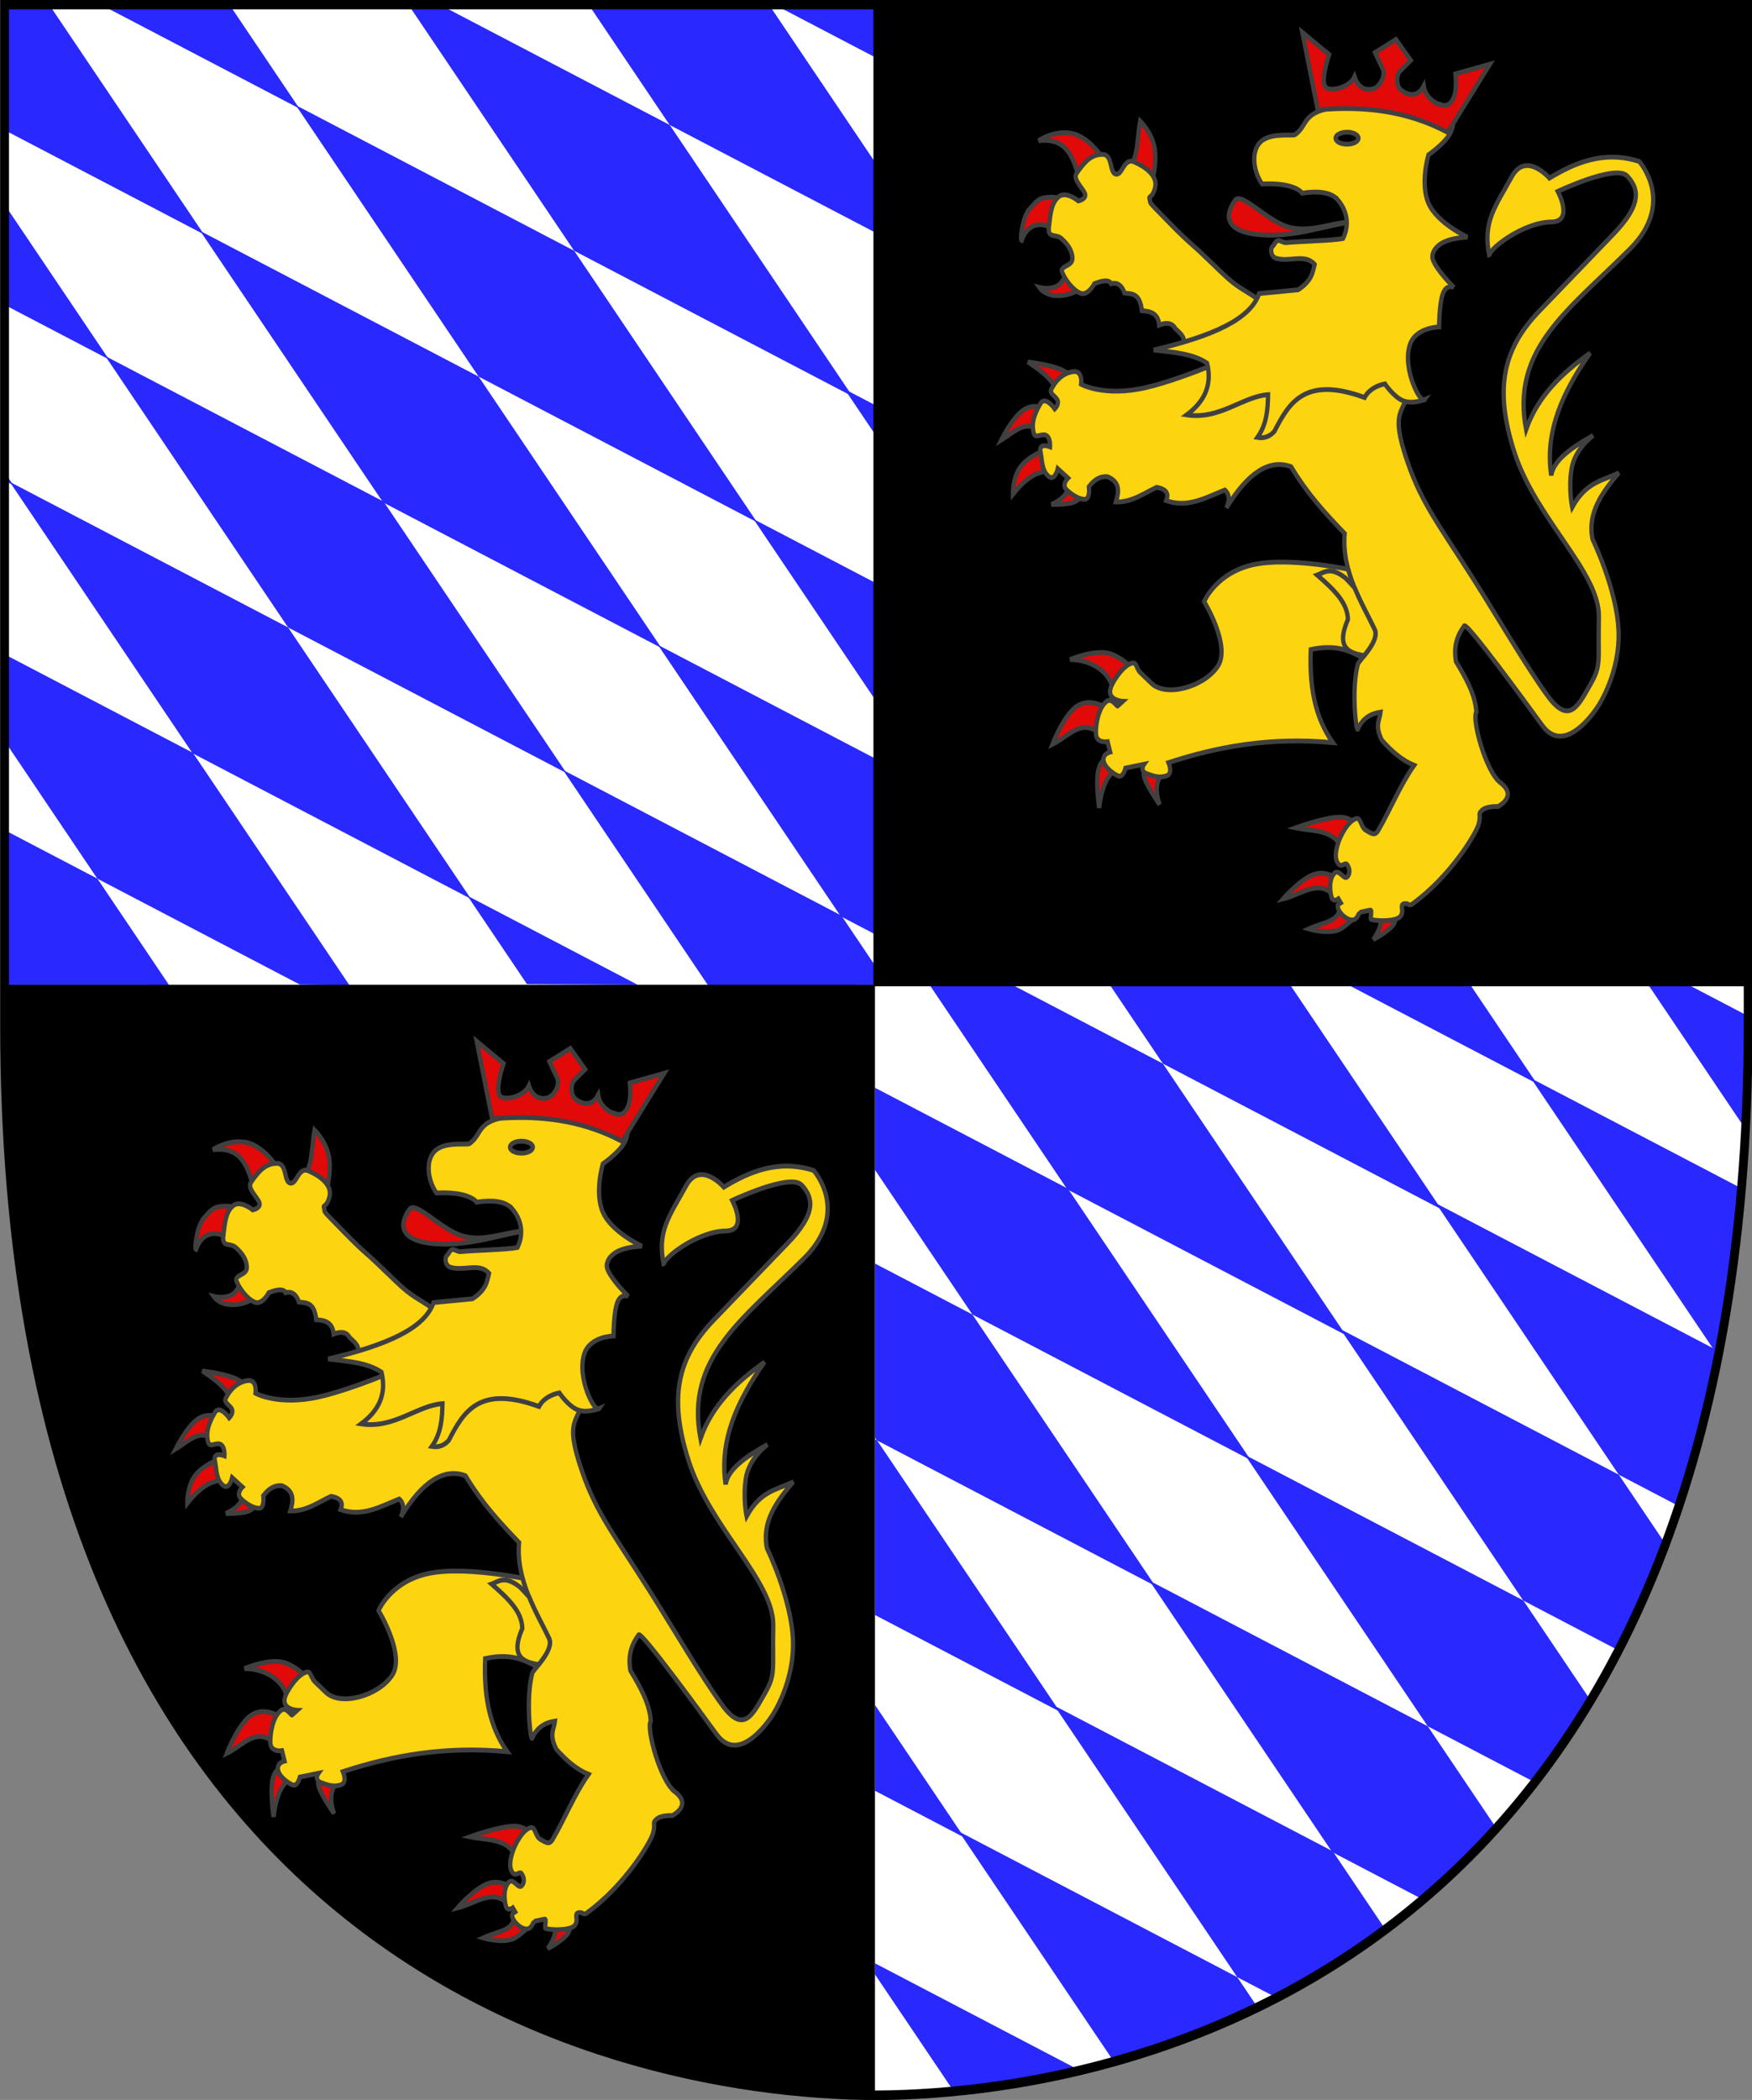
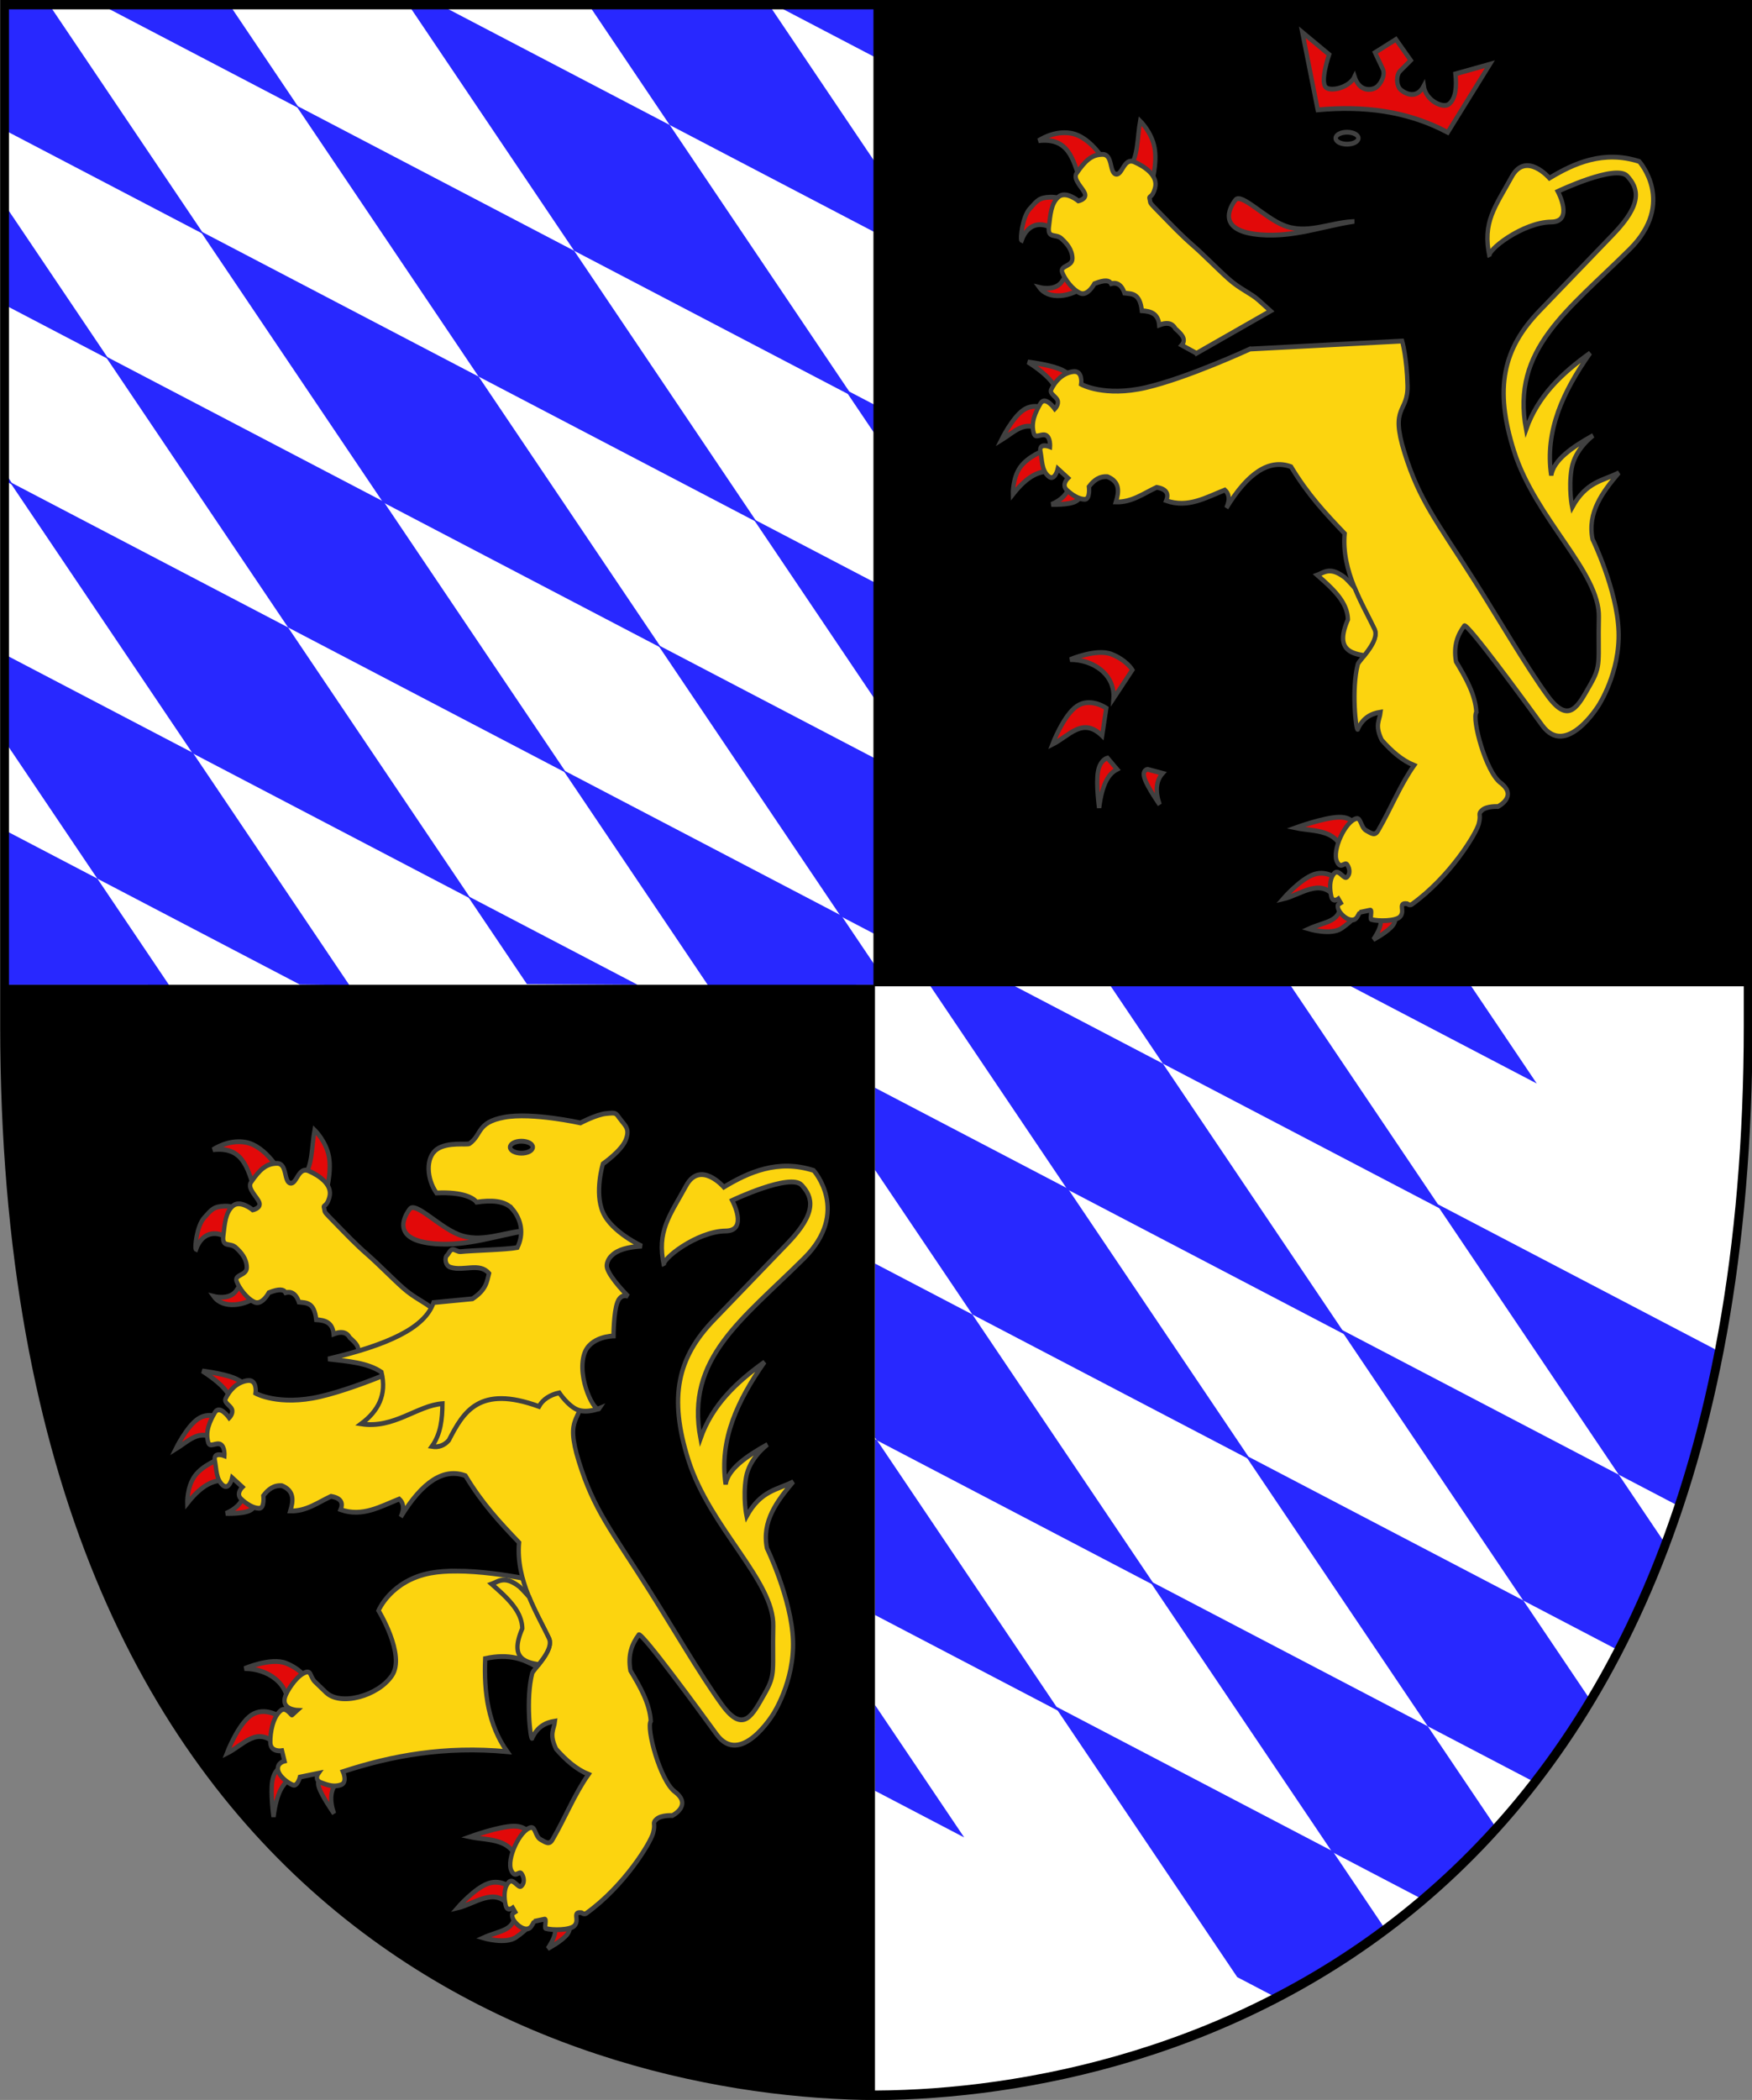
<svg xmlns="http://www.w3.org/2000/svg" version="1.0" width="550.095" height="659.224">
  <rect width="100%" height="100%" fill="#808080" stroke="none" />
  <g style="fill:#e1e1e1;fill-opacity:1;stroke:none;display:inline">
    <path d="M300 658.5C199.647 658.006 1.5 608.18 1.5 322.728V2.176h597v320.552C598.5 608.18 399.654 657.962 300 658.5z" style="opacity:1;fill:#fff;fill-opacity:1;fill-rule:evenodd;stroke:none;stroke-width:3;stroke-linecap:butt;stroke-linejoin:miter;stroke-miterlimit:4;stroke-dasharray:none;stroke-opacity:1" transform="matrix(.917 0 0 1 .061 -.74)" />
  </g>
  <path d="M237.673 163.928 180.276 78.72 92.873 33.017l57.401 85.203 87.4 45.708z" style="fill:#2828ff;fill-opacity:1;fill-rule:evenodd;stroke:none;stroke-width:1px;stroke-linecap:butt;stroke-linejoin:miter;stroke-opacity:1" />
  <path d="m207.675 203.423-57.397-85.207-87.404-45.704 57.402 85.204 87.399 45.707z" style="fill:#2828ff;fill-opacity:1;fill-rule:evenodd;stroke:none;stroke-width:1px;stroke-linecap:butt;stroke-linejoin:miter;stroke-opacity:1" />
  <path d="m177.857 242.68-57.397-85.206-87.404-45.704 57.402 85.204 87.399 45.707z" style="fill:#2828ff;fill-opacity:1;fill-rule:evenodd;stroke:none;stroke-width:1px;stroke-linecap:butt;stroke-linejoin:miter;stroke-opacity:1" />
  <path d="M147.857 282.175 90.46 196.968 3.056 151.264l57.402 85.204 87.399 45.707z" style="fill:#2828ff;fill-opacity:1;fill-rule:evenodd;stroke:none;stroke-width:1px;stroke-linecap:butt;stroke-linejoin:miter;stroke-opacity:1" />
  <path d="m109.674 309.227-49.107-72.902-59.37-31.044.663 27.936 28.705 42.608 63.564 33.242 15.545.16z" style="fill:#2828ff;fill-opacity:1;fill-rule:evenodd;stroke:none;stroke-width:1px;stroke-linecap:butt;stroke-linejoin:miter;stroke-opacity:1" />
  <path d="m53.027 309.148-22.454-33.334-29.274-15.307-.142 48.63 51.87.01zM274.72 1.128l-30.729.757 30.668 16.039.061-16.796zM274.695 50.841 241.57 1.668l-56.764-.225 25.464 37.798 64.409 33.684.015-22.084z" style="fill:#2828ff;fill-opacity:1;fill-rule:evenodd;stroke:none;stroke-width:1px;stroke-linecap:butt;stroke-linejoin:miter;stroke-opacity:1" />
  <path d="M267.676 124.437 210.279 39.23l-71.46-37.367-10.416-.132 51.874 76.999 87.399 45.707zM94.003 34.067l-21.94-32.57-40.723-.201 62.663 32.77zM64.005 73.562 15.254 1.19 1.218.889l.153 39.917 62.634 32.756zM34.187 112.82 1.268 63.95l.234 31.775 32.685 17.094zM4.187 152.314l-2.469-3.665-.094 2.325 2.563 1.34zM274.605 182.84l-38.025-19.884 38.113 56.573-.088-36.69zM274.706 238.074l-68.124-35.623 57.401 85.204 10.703 5.597.02-55.178z" style="fill:#2828ff;fill-opacity:1;fill-rule:evenodd;stroke:none;stroke-width:1px;stroke-linecap:butt;stroke-linejoin:miter;stroke-opacity:1" />
  <path d="m274.718 309.146-.003-6.076-10.548-15.657-87.403-45.704 45.439 67.448 52.515-.011zM200.171 309.13l-53.407-27.927 18.683 27.733 34.724.194zM274.716 127.14l-9.53-4.984 9.56 14.192-.03-9.208zM452.529 379.607l-47.554-70.595-56.663-.075L365.13 333.9l87.399 45.707z" style="fill:#2828ff;fill-opacity:1;fill-rule:evenodd;stroke:none;stroke-width:1px;stroke-linecap:butt;stroke-linejoin:miter;stroke-opacity:1" />
  <path d="m422.53 419.103-57.396-85.208-47.51-24.842-25.834.008 43.342 64.335 87.399 45.707z" style="fill:#2828ff;fill-opacity:1;fill-rule:evenodd;stroke:none;stroke-width:1px;stroke-linecap:butt;stroke-linejoin:miter;stroke-opacity:1" />
  <path d="m392.713 458.36-57.397-85.207-60.585-31.68.002 25.788 30.58 45.392 87.4 45.707z" style="fill:#2828ff;fill-opacity:1;fill-rule:evenodd;stroke:none;stroke-width:1px;stroke-linecap:butt;stroke-linejoin:miter;stroke-opacity:1" />
  <path d="m362.713 497.855-57.397-85.208-30.586-15.993.001 54.629.583.865 87.399 45.707z" style="fill:#2828ff;fill-opacity:1;fill-rule:evenodd;stroke:none;stroke-width:1px;stroke-linecap:butt;stroke-linejoin:miter;stroke-opacity:1" />
  <path d="m332.746 537.321-57.397-85.207-.62-.324v55.19l58.017 30.341zM302.747 576.817l-28.014-41.588.003 26.938 28.011 14.65zM482.514 340.138l-20.93-31.07-38.418.033 59.348 31.037zM499.402 533.756l-21.117-31.348-87.403-45.703 57.401 85.203 33.318 17.424c6.374-7.924 13.076-15.402 17.801-25.576z" style="fill:#2828ff;fill-opacity:1;fill-rule:evenodd;stroke:none;stroke-width:1px;stroke-linecap:butt;stroke-linejoin:miter;stroke-opacity:1" />
  <path d="m469.767 573.791-21.48-31.887-87.404-45.704 57.402 85.204 28.602 14.957c8.925-6.815 17.56-13.788 22.88-22.57z" style="fill:#2828ff;fill-opacity:1;fill-rule:evenodd;stroke:none;stroke-width:1px;stroke-linecap:butt;stroke-linejoin:miter;stroke-opacity:1" />
  <path d="m434.961 605.644-16.492-24.483-87.404-45.703 57.402 85.203 12.502 6.539c11.834-5.538 23.442-11.817 33.992-21.556z" style="fill:#2828ff;fill-opacity:1;fill-rule:evenodd;stroke:none;stroke-width:1px;stroke-linecap:butt;stroke-linejoin:miter;stroke-opacity:1" />
-   <path d="m394.705 629.913-6.236-9.257-87.404-45.704 48.726 72.326c15.246-4.491 30.314-9.823 44.914-17.365zM338.967 649.907l-64.235-33.588-.017 3.468 24.602 36.517c13.82-.487 26.723-3.476 39.65-6.397zM548.692 318.864l-18.621-9.738-12.552.01 30.295 44.968.878-35.24zM546.617 372.96l-65.933-34.476 57.402 85.203 1.716.898c3.545-16.514 6.308-33.454 6.815-51.625z" style="fill:#2828ff;fill-opacity:1;fill-rule:evenodd;stroke:none;stroke-width:1px;stroke-linecap:butt;stroke-linejoin:miter;stroke-opacity:1" />
  <path d="m539.753 425.646-1.483-2.201-87.404-45.704 57.402 85.204 18.755 9.808c5.497-15.018 10.268-30.432 12.73-47.107z" style="fill:#2828ff;fill-opacity:1;fill-rule:evenodd;stroke:none;stroke-width:1px;stroke-linecap:butt;stroke-linejoin:miter;stroke-opacity:1" />
  <path d="M522.877 484.623 508.27 462.94l-87.404-45.703 57.402 85.203 29.789 15.579c5.547-10.47 10.97-21.073 14.82-33.395z" style="fill:#2828ff;fill-opacity:1;fill-rule:evenodd;stroke:none;stroke-width:1px;stroke-linecap:butt;stroke-linejoin:miter;stroke-opacity:1" />
  <g style="display:inline">
    <path d="M300 658.5C199.647 658.006 1.5 608.18 1.5 322.728V2.176h597v320.552C598.5 608.18 399.654 657.962 300 658.5z" style="opacity:1;fill:none;fill-opacity:1;fill-rule:evenodd;stroke:#000;stroke-width:3;stroke-linecap:butt;stroke-linejoin:miter;stroke-miterlimit:4;stroke-dasharray:none;stroke-opacity:1" transform="matrix(.917 0 0 1 .061 -.74)" />
  </g>
  <path d="M1.317 309.14h273.407v348.71c-79.675-1.903-137.128-29.264-182.302-70.69C9.824 505.9-.136 384.74 1.317 309.14z" style="fill:#000;fill-opacity:1;fill-rule:evenodd;stroke:none;stroke-width:1px;stroke-linecap:butt;stroke-linejoin:miter;stroke-opacity:1" />
  <path d="M274.724 309.14V1.297h274.42V309.14h-274.42z" style="fill:#000;fill-opacity:1;fill-rule:evenodd;stroke:#000;stroke-width:.957px;stroke-linecap:butt;stroke-linejoin:miter;stroke-opacity:1" />
  <g style="stroke:#404040;stroke-opacity:1">
    <g style="stroke:#404040;stroke-opacity:1;display:inline">
      <path d="M132.773 204.67c-10.452 7.88-26.096 9.24-32.283 1.467 0 0 10.508 2.46 15.26-3.228 6.45-7.72 6.684-11.367 7.631-9.685l9.392 11.446zM112.816 171.506c-9.153-7.149-20.19-6.331-24.653 5.283-1.182-.443.5-14.547 5.576-19.664 5.22-5.26 6.604-7.117 14.381-7.337 7.777-.22 17.61 4.403 17.61 4.403l-12.914 17.315zM128.664 139.223c-4.8-13.131-8.113-26.88-28.761-24.653 0 0 10.305-6.504 22.304-4.696 14.827 2.236 25.733 20.242 24.946 20.544l-18.489 8.805zM162.708 131.299c6.254-5.974 5.588-18.87 7.63-29.055 0 0 7.998 6.97 9.98 16.728 1.98 9.759-2.055 22.305-2.055 22.305l-15.555-9.978z" style="fill:#e20909;fill-opacity:1;fill-rule:evenodd;stroke:#404040;stroke-width:3;stroke-linecap:butt;stroke-linejoin:miter;stroke-miterlimit:4;stroke-dasharray:none;stroke-opacity:1;display:inline" transform="matrix(.453 0 0 .503 280.824 -13.45)" />
      <path d="m209.372 247.225-10.272-5.063c3.725-3.967-.527-7.137-4.402-10.345-2.3-3.812-6.512-3.849-11.152-2.201-.67-7.28-5.951-8.63-12.033-8.951-1.355-11.105-6.904-10.469-12.033-11.006-2.067-5.67-5.81-6.741-9.245-5.87-1.131-2.05-4.22-2.63-11.593 0 0 0-4.695 8.071-9.978 5.87-5.283-2.201-10.419-8.511-12.326-12.913-1.908-4.403 7.19-3.522 7.043-8.805-.146-5.282-3.668-9.098-7.63-12.326-3.962-3.228-9.685.293-8.658-7.337 1.027-7.63 1.504-14.601 6.603-18.636 5.1-4.036 13.794 2.494 13.794 2.494s5.686-1.027 4.64-4.365c-1.045-3.339-8.822-8.988-5.814-12.95 6.017-7.924 10.566-11.666 17.903-11.74 7.337-.073 4.622 11.373 9.244 12.327 4.623.953 5.467-10.492 12.767-7.631 7.3 2.861 16.815 8.582 14.38 16.435-2.068 6.672-4.516 4.354-3.712 6.734 1.123 3.324-2.003.386 9.876 11.315 5.047 4.644 12.01 11.25 19.977 17.503 7.967 6.255 17.11 14.824 24.976 21.123 7.867 6.298 15.338 8.858 20.55 13.072 5.21 4.213 8.455 6.852 8.455 6.852l-51.36 26.414z" style="fill:#fcd40f;fill-opacity:1;fill-rule:evenodd;stroke:#404040;stroke-width:3;stroke-linecap:butt;stroke-linejoin:miter;stroke-miterlimit:4;stroke-dasharray:none;stroke-opacity:1;display:inline" transform="matrix(.453 0 0 .503 280.824 -13.45)" />
      <path d="M151.858 462.665c1.136-15.48-14.71-24.36-30.091-24.28 0 0 18.365-7.108 28.845-3.32 10.48 3.787 14.32 9.753 14.32 9.753l-13.074 17.847zM143.972 485.908c-13.65-11.933-22.647.11-34.45 5.396 0 0 7.679-18.21 17.018-23.866 9.338-5.655 20.337 1.246 20.337 1.246l-2.905 17.224zM154.348 506.868c-5.515 2.568-10.236 8.308-12.452 24.073 0 0-2.282-14.63-.83-22.413 1.453-7.782 6.641-8.716 6.641-8.716l6.64 7.056zM185.892 509.358c-4.696 4.787-5.126 11.402-2.076 19.508 0 0-8.3-10.688-10.376-16.187-2.075-5.5 2.075-5.81 2.075-5.81l10.377 2.49z" style="fill:#e20909;fill-opacity:1;fill-rule:evenodd;stroke:#404040;stroke-width:3;stroke-linecap:butt;stroke-linejoin:miter;stroke-miterlimit:4;stroke-dasharray:none;stroke-opacity:1;display:inline" transform="matrix(.453 0 0 .503 280.824 -13.45)" />
-       <path d="M268.23 377.51c-6.107.001-11.992.356-17.192 1.21-27.735 4.548-36.379 23.467-36.379 23.467s18.919 27.73 9.38 40.497c-9.538 12.766-35.672 19.314-45.791 10.557l-7.616-6.602c-3.723-3.222-2.203-8.197-8.073-5.263-5.87 2.935-11.294 11.2-12.486 14.218-3.314 8.393 8.237 8.825 8.237 8.825l-3.53 2.91c-.334.75-4.055-5.344-7.616-2.91-5.655 3.868-7.631 13.792-7.485 20.102.147 6.31 8.074 5.131 8.074 5.131l1.765 6.44s-5.163 1.039-4.576 5.294c.587 4.256 7.235 8.648 10.426 9.675 3.192 1.027 4.838-4.968 4.838-4.968l12.78-2.353s-3.24 4.09 1.895 5.85c5.136 1.761 9.134 2.808 13.793 1.34 4.66-1.467 1.34-8.236 1.34-8.236 33.948-10.006 70.577-16.085 113.875-12.453-13-16.513-16.302-36.533-15.264-58.114 16.973-3.317 26.81.489 35.79 5.164 4.331-4.797 11.169-12.477 8.4-17.78-5.362-10.276-13.928-23.091-18.27-37.556-11.367-1.904-29.694-4.45-46.315-4.445z" style="fill:#fcd40f;fill-opacity:1;fill-rule:evenodd;stroke:#404040;stroke-width:3;stroke-linecap:butt;stroke-linejoin:miter;stroke-miterlimit:4;stroke-dasharray:none;stroke-opacity:1;display:inline" transform="matrix(.453 0 0 .503 280.824 -13.45)" />
      <path d="M112.635 270.913c-2.56-6.726-10.413-12.638-20.13-18.263 0 0 13.438 1.453 21.376 4.151 7.937 2.698 10.376 6.64 10.376 6.64l-11.622 7.472zM101.43 295.608c-10.688-7.399-18.73 1.07-27.394 5.81 0 0 7.481-13.75 15.16-18.626 7.678-4.877 15.554-.88 15.554-.88l-3.32 13.696zM108.693 320.719c-7.534.072-15.552 1.895-26.564 14.526 0 0-.363-10.117 5.188-17.017 5.552-6.9 17.017-10.584 17.017-10.584l4.359 13.075zM120.727 330.705c-.588 4.081-5.136 8.31-11.892 10.85 0 0 11.997.441 16.875-1.952 4.877-2.393 3.735-6.225 3.735-6.225l-8.718-2.673zM334.064 596.934c3.662 2.348 5.23 6.161-2.075 16.187 0 0 10.272-4.877 13.697-9.131 3.424-4.255 0-7.886 0-7.886l-11.622.83zM309.161 591.538c-.462 10.768-10.616 10.256-21.997 14.942 0 0 15.46 4.15 22.827-.415 7.368-4.566 10.792-8.716 10.792-8.716l-11.622-5.81zM305.01 586.143c-10.179-11.477-23.511-.883-35.693 1.66 0 0 11.932-12.452 21.582-15.357 9.65-2.906 17.017 3.735 17.017 3.735l-2.905 9.962zM312.067 561.655c-4.11-18.146-20.581-15.69-34.034-18.263 0 0 19.922-6.537 30.298-6.64 10.376-.104 11.207 6.225 11.207 6.225l-7.471 18.678z" style="fill:#e20909;fill-opacity:1;fill-rule:evenodd;stroke:#404040;stroke-width:3;stroke-linecap:butt;stroke-linejoin:miter;stroke-miterlimit:4;stroke-dasharray:none;stroke-opacity:1;display:inline" transform="matrix(.453 0 0 .503 280.824 -13.45)" />
      <path d="M246.489 244.557s-43.373 18.055-72.219 24.073c-28.846 6.018-44.825-2.075-44.825-2.075s1.453-8.924-5.81-7.886c-7.264 1.037-12.245 6.018-14.942 11.206-1.35 2.594 3.216 4.15 4.383 6.719 1.168 2.568-1.893 5.317-1.893 5.317s-6.641-8.508-9.961-3.32c-3.32 5.188-6.849 11.621-4.566 18.677 1.141 3.528 5.396-.311 8.535 1.194 3.138 1.504 2.671 7.107 2.671 7.107s-7.886-2.801-6.64 2.906c1.245 5.707.83 11.621 5.395 15.356 4.566 3.736 6.641-4.565 6.641-4.565l7.056 5.81s-4.773 4.151-.83 7.471c3.943 3.32 8.508 5.811 12.451 5.811 3.943 0 2.906-7.886 2.906-7.886 3.325-4.002 7.335-6.636 12.866-6.226 8.68 3.235 8.07 9.256 5.81 15.772 11.075.29 19.187-5.346 28.224-9.13 6.824 1.037 8.668 3.943 6.64 8.3 15.124 4.83 27.655-2.009 40.676-6.64 2.787 2.27 3.768 5.624 1.037 11.206 14.942-22.136 29.884-30.714 44.826-25.733 11.88 17.692 23.637 28.907 37.147 41.712-2.311 23.613 12.777 44.486 20.752 59.767 3.85 7.377-10.951 19.449-11.621 21.79-4.54 15.857-1.255 41.046-.143 40.675 3.529-7.15 9.268-9.877 15.915-10.791-.63 5.13-4.245 8.023.83 17.432 6.784 6.973 14.067 12.7 22.412 15.772-9.776 12.452-16.176 27.163-24.903 40.675-2.283 3.536-4.565 1.867-8.3 0-3.736-1.868-3.558-7.928-6.641-7.471-7.473 1.107-17.33 19.839-13.617 26.907 2.744 5.226 5.425-.41 7.169 1.995 1.744 2.404 2.138 5.717-.193 7.622-2.331 1.906-5.81-5.79-9.131-2.054-3.32 3.735-2.84 9.812-1.803 14.061 1.038 4.249 4.926 1.614 4.926 1.614l1.66 2.569c-1.544.99-2.547.556-1.899 3.169.983 3.964 9.586 10.663 13.168 5.69 1.38-1.914 1.802-3.023 1.857-3.013l7.265-1.39c1.701-.326-.358 5.547.752 5.83 4.979 1.266 16.665 1.107 19.775-1.569 4.254-3.66-1.963-9.047 5.09-8.255 0 0 1.828 1.31 3.281.369 26.349-17.053 44.549-44 46.37-50.225 1.85-6.325-1.038-5.81 2.282-8.508 3.32-2.698 11-2.283 11-2.283s14.212-6.37 1.66-14.942c-10.131-6.918-19.96-39.892-16.603-43.995-.784-11.227-7.37-21.4-14.111-31.544-1.952-10.063 1.167-16.746 5.81-22.413 2.656-.955 40.928 46.13 53.957 62.258 16.57 20.511 39.014-12.452 39.014-12.452s14.942-20.337 13.905-46.278c-1.038-25.94-18.055-57.484-18.055-57.484-3.715-16.636 6.76-29.217 18.262-41.505-10.979 5.13-22.414 5.238-32.374 21.583 0 0-2.698-11.622-.415-24.073 2.283-12.452 14.942-20.753 14.942-20.753-14.864 7.438-27.343 15.273-29.053 24.903-4.628-28.05 8.524-52.714 26.978-76.369-19.217 12.38-36.17 26.57-44.41 47.731-10.51-50.123 28.68-73.864 71.803-112.478 32.366-28.982 6.64-54.787 6.64-54.787-24.726-7.212-45.226 1.097-62.257 10.376 0 0-16.313-17.016-26.148-.83-11.406 18.772-20.528 28.289-15.356 49.806-2.668-3.556 23.002-21.419 42.75-21.582 15.897-.132 4.565-19.093 4.565-19.093s40.26-17.224 48.146-9.546c7.886 7.679 10.692 17.177-9.546 36.11l-51.466 48.145c-24.822 23.22-31.473 47.897-17.432 87.576 14.96 42.275 59.429 75.284 58.729 103.347-.7 28.063 2.037 29.777-6.018 42.335s-14.35 25.526-29.469 6.848c-15.119-18.678-35.144-49.821-51.258-72.633-26.117-36.973-37.614-49.34-47.938-79.067-10.325-29.728 2.49-24.488 2.075-41.92-.415-17.432-3.736-27.809-3.736-27.809l-105.422 4.981z" style="fill:#fcd40f;fill-opacity:1;fill-rule:evenodd;stroke:#404040;stroke-width:3;stroke-linecap:butt;stroke-linejoin:miter;stroke-miterlimit:4;stroke-dasharray:none;stroke-opacity:1;display:inline" transform="matrix(.453 0 0 .503 280.824 -13.45)" />
      <path d="M317.374 165.05c-20.822 2.97-40.718 9.808-63.392 8.217-30.768-2.159-21.811-16.873-17.61-21.718 4.005-4.617 19.798 10.822 33.458 15.848 15.849 5.833 31.698-1.558 47.544-2.348z" style="fill:#e20909;fill-opacity:1;fill-rule:evenodd;stroke:#404040;stroke-width:3;stroke-linecap:butt;stroke-linejoin:miter;stroke-miterlimit:4;stroke-dasharray:none;stroke-opacity:1;display:inline" transform="matrix(.453 0 0 .503 280.824 -13.45)" />
-       <path d="M307.396 151.55c-5.001-5.317-14.825-5.586-24.8-4.256-1.67-2.28-8.983-6.549-27.734-5.723-6.758-8.57-7.893-22.099.294-27.294 7.489-4.754 21.102-2.555 22.598-3.522 8.761-5.666 4.842-13.207 24.066-16.435 19.223-3.229 52.827 3.522 52.827 3.522s11.005-5.283 17.902-5.87c6.897-.587 6.31-.587 9.685 3.522 3.375 4.109 6.824 5.943 3.816 12.913-3.009 6.97-15.849 14.968-15.849 14.968s-6.016 17.829 0 30.229c6.017 12.4 27 21.13 27 21.13-9.493.5-16.815 2.242-20.836 5.87-2.25 1.761-4.196 5.153-3.229 7.924 2.286 6.547 14.674 17.61 14.674 17.61s-5.062-2.349-7.63 3.815c-2.568 6.163-2.641 20.837-2.641 20.837s-16.29.21-20.25 11.152c-5.486 15.152 7.783 38.017 10.565 34.044 0 0-8.658 3.302-15.262.88-6.603-2.42-12.62-10.565-12.62-10.565-6.34 1.15-11.642 4.245-14.087 8.512-41.523-13.643-52.376 3.385-62.512 21.13-3.147 3.186-7.027 4.542-11.74 3.816 6.278-7.945 7.245-17.217 7.338-26.707-17.447 1.102-33.621 15.831-56.349 12.62 11.765-7.934 17.945-18.101 14.087-32.284-9.667-5.93-23.538-6.815-36.979-8.217 41.19-8.766 66.983-19.214 73.078-35.218l27-2.348c9.725-5.82 9.992-10.78 11.446-15.848-6.6-7-17.462-1.167-26.707-3.816-3.897-1.116-4.16-6.161-2.309-7.542.925-.69 1.944-3.202 3.533-3.536 1.588-.335 3.747 1.506 5.78 1.303 7.575-.754 31.624-1.209 39.367-2.551 4.738-8.676 2.747-17.402-3.522-24.066z" style="fill:#fcd40f;fill-opacity:1;fill-rule:evenodd;stroke:#404040;stroke-width:3;stroke-linecap:butt;stroke-linejoin:miter;stroke-miterlimit:4;stroke-dasharray:none;stroke-opacity:1;display:inline" transform="matrix(.453 0 0 .503 280.824 -13.45)" />
      <path d="M321.613 112.986c.003 2.064-3.529 3.738-7.886 3.738-4.358 0-7.89-1.674-7.886-3.738-.003-2.064 3.528-3.738 7.886-3.738 4.357 0 7.889 1.674 7.886 3.738z" style="fill:#000;fill-opacity:1;fill-rule:evenodd;stroke:#404040;stroke-width:3;stroke-linecap:butt;stroke-linejoin:miter;stroke-miterlimit:4;stroke-dasharray:none;stroke-opacity:1;display:inline" transform="matrix(.453 0 0 .503 280.824 -13.45)" />
      <path d="M301.928 383.099c-3.488-.062-5.998 1.565-8.89 2.517 10.576 8.387 21.112 16.785 21.278 27.815-8.268 17.267.205 20.934 11.374 22.422 4.259-4.802 9.633-11.54 7.126-16.343-3.857-7.389-9.35-16.107-13.76-25.788a108.42 108.42 0 0 0-6.538-6.309c-4.568-3.196-7.876-4.266-10.59-4.314z" style="fill:#fcd40f;fill-opacity:1;fill-rule:evenodd;stroke:#404040;stroke-width:3;stroke-linecap:butt;stroke-linejoin:miter;stroke-miterlimit:4;stroke-dasharray:none;stroke-opacity:1" transform="matrix(.453 0 0 .503 280.824 -13.45)" />
      <path d="M282.734 46.88 293.427 95.3c31.167-2.53 61.482.343 90.087 14.052l29.215-42.522-23.856 6.025c.906 8.2.21 15.433-4.489 18.856-3.963 2.886-16.032-2.01-17.494-11.286-4.599 7.93-11.754 5.344-15.746 2.488-3.211-2.298-3.702-9.098-.518-11.975l7.25-6.55-10.244-13.071-14.505 8.214 5.349 10.232c2.098 4.013-1.619 9.716-4.5 11.492-3.007 1.853-11.507 3.222-15.039-6.642-3.495 6.793-16.208 9.407-19.723 6.742-4.468-3.388 2.087-20.6 2.087-20.6L282.734 46.88z" style="fill:#e20909;fill-opacity:1;fill-rule:evenodd;stroke:#404040;stroke-width:3;stroke-linecap:butt;stroke-linejoin:miter;stroke-miterlimit:4;stroke-dasharray:none;stroke-opacity:1;display:inline" transform="matrix(.453 0 0 .503 280.824 -13.45)" />
    </g>
  </g>
  <g style="stroke:#404040;stroke-opacity:1">
    <g style="stroke:#404040;stroke-opacity:1;display:inline">
      <path d="M132.773 204.67c-10.452 7.88-26.096 9.24-32.283 1.467 0 0 10.508 2.46 15.26-3.228 6.45-7.72 6.684-11.367 7.631-9.685l9.392 11.446zM112.816 171.506c-9.153-7.149-20.19-6.331-24.653 5.283-1.182-.443.5-14.547 5.576-19.664 5.22-5.26 6.604-7.117 14.381-7.337 7.777-.22 17.61 4.403 17.61 4.403l-12.914 17.315zM128.664 139.223c-4.8-13.131-8.113-26.88-28.761-24.653 0 0 10.305-6.504 22.304-4.696 14.827 2.236 25.733 20.242 24.946 20.544l-18.489 8.805zM162.708 131.299c6.254-5.974 5.588-18.87 7.63-29.055 0 0 7.998 6.97 9.98 16.728 1.98 9.759-2.055 22.305-2.055 22.305l-15.555-9.978z" style="fill:#e20909;fill-opacity:1;fill-rule:evenodd;stroke:#404040;stroke-width:3;stroke-linecap:butt;stroke-linejoin:miter;stroke-miterlimit:4;stroke-dasharray:none;stroke-opacity:1;display:inline" transform="matrix(.453 0 0 .503 21.602 303.295)" />
      <path d="m209.372 247.225-10.272-5.063c3.725-3.967-.527-7.137-4.402-10.345-2.3-3.812-6.512-3.849-11.152-2.201-.67-7.28-5.951-8.63-12.033-8.951-1.355-11.105-6.904-10.469-12.033-11.006-2.067-5.67-5.81-6.741-9.245-5.87-1.131-2.05-4.22-2.63-11.593 0 0 0-4.695 8.071-9.978 5.87-5.283-2.201-10.419-8.511-12.326-12.913-1.908-4.403 7.19-3.522 7.043-8.805-.146-5.282-3.668-9.098-7.63-12.326-3.962-3.228-9.685.293-8.658-7.337 1.027-7.63 1.504-14.601 6.603-18.636 5.1-4.036 13.794 2.494 13.794 2.494s5.686-1.027 4.64-4.365c-1.045-3.339-8.822-8.988-5.814-12.95 6.017-7.924 10.566-11.666 17.903-11.74 7.337-.073 4.622 11.373 9.244 12.327 4.623.953 5.467-10.492 12.767-7.631 7.3 2.861 16.815 8.582 14.38 16.435-2.068 6.672-4.516 4.354-3.712 6.734 1.123 3.324-2.003.386 9.876 11.315 5.047 4.644 12.01 11.25 19.977 17.503 7.967 6.255 17.11 14.824 24.976 21.123 7.867 6.298 15.338 8.858 20.55 13.072 5.21 4.213 8.455 6.852 8.455 6.852l-51.36 26.414z" style="fill:#fcd40f;fill-opacity:1;fill-rule:evenodd;stroke:#404040;stroke-width:3;stroke-linecap:butt;stroke-linejoin:miter;stroke-miterlimit:4;stroke-dasharray:none;stroke-opacity:1;display:inline" transform="matrix(.453 0 0 .503 21.602 303.295)" />
      <path d="M151.858 462.665c1.136-15.48-14.71-24.36-30.091-24.28 0 0 18.365-7.108 28.845-3.32 10.48 3.787 14.32 9.753 14.32 9.753l-13.074 17.847zM143.972 485.908c-13.65-11.933-22.647.11-34.45 5.396 0 0 7.679-18.21 17.018-23.866 9.338-5.655 20.337 1.246 20.337 1.246l-2.905 17.224zM154.348 506.868c-5.515 2.568-10.236 8.308-12.452 24.073 0 0-2.282-14.63-.83-22.413 1.453-7.782 6.641-8.716 6.641-8.716l6.64 7.056zM185.892 509.358c-4.696 4.787-5.126 11.402-2.076 19.508 0 0-8.3-10.688-10.376-16.187-2.075-5.5 2.075-5.81 2.075-5.81l10.377 2.49z" style="fill:#e20909;fill-opacity:1;fill-rule:evenodd;stroke:#404040;stroke-width:3;stroke-linecap:butt;stroke-linejoin:miter;stroke-miterlimit:4;stroke-dasharray:none;stroke-opacity:1;display:inline" transform="matrix(.453 0 0 .503 21.602 303.295)" />
      <path d="M268.23 377.51c-6.107.001-11.992.356-17.192 1.21-27.735 4.548-36.379 23.467-36.379 23.467s18.919 27.73 9.38 40.497c-9.538 12.766-35.672 19.314-45.791 10.557l-7.616-6.602c-3.723-3.222-2.203-8.197-8.073-5.263-5.87 2.935-11.294 11.2-12.486 14.218-3.314 8.393 8.237 8.825 8.237 8.825l-3.53 2.91c-.334.75-4.055-5.344-7.616-2.91-5.655 3.868-7.631 13.792-7.485 20.102.147 6.31 8.074 5.131 8.074 5.131l1.765 6.44s-5.163 1.039-4.576 5.294c.587 4.256 7.235 8.648 10.426 9.675 3.192 1.027 4.838-4.968 4.838-4.968l12.78-2.353s-3.24 4.09 1.895 5.85c5.136 1.761 9.134 2.808 13.793 1.34 4.66-1.467 1.34-8.236 1.34-8.236 33.948-10.006 70.577-16.085 113.875-12.453-13-16.513-16.302-36.533-15.264-58.114 16.973-3.317 26.81.489 35.79 5.164 4.331-4.797 11.169-12.477 8.4-17.78-5.362-10.276-13.928-23.091-18.27-37.556-11.367-1.904-29.694-4.45-46.315-4.445z" style="fill:#fcd40f;fill-opacity:1;fill-rule:evenodd;stroke:#404040;stroke-width:3;stroke-linecap:butt;stroke-linejoin:miter;stroke-miterlimit:4;stroke-dasharray:none;stroke-opacity:1;display:inline" transform="matrix(.453 0 0 .503 21.602 303.295)" />
      <path d="M112.635 270.913c-2.56-6.726-10.413-12.638-20.13-18.263 0 0 13.438 1.453 21.376 4.151 7.937 2.698 10.376 6.64 10.376 6.64l-11.622 7.472zM101.43 295.608c-10.688-7.399-18.73 1.07-27.394 5.81 0 0 7.481-13.75 15.16-18.626 7.678-4.877 15.554-.88 15.554-.88l-3.32 13.696zM108.693 320.719c-7.534.072-15.552 1.895-26.564 14.526 0 0-.363-10.117 5.188-17.017 5.552-6.9 17.017-10.584 17.017-10.584l4.359 13.075zM120.727 330.705c-.588 4.081-5.136 8.31-11.892 10.85 0 0 11.997.441 16.875-1.952 4.877-2.393 3.735-6.225 3.735-6.225l-8.718-2.673zM334.064 596.934c3.662 2.348 5.23 6.161-2.075 16.187 0 0 10.272-4.877 13.697-9.131 3.424-4.255 0-7.886 0-7.886l-11.622.83zM309.161 591.538c-.462 10.768-10.616 10.256-21.997 14.942 0 0 15.46 4.15 22.827-.415 7.368-4.566 10.792-8.716 10.792-8.716l-11.622-5.81zM305.01 586.143c-10.179-11.477-23.511-.883-35.693 1.66 0 0 11.932-12.452 21.582-15.357 9.65-2.906 17.017 3.735 17.017 3.735l-2.905 9.962zM312.067 561.655c-4.11-18.146-20.581-15.69-34.034-18.263 0 0 19.922-6.537 30.298-6.64 10.376-.104 11.207 6.225 11.207 6.225l-7.471 18.678z" style="fill:#e20909;fill-opacity:1;fill-rule:evenodd;stroke:#404040;stroke-width:3;stroke-linecap:butt;stroke-linejoin:miter;stroke-miterlimit:4;stroke-dasharray:none;stroke-opacity:1;display:inline" transform="matrix(.453 0 0 .503 21.602 303.295)" />
      <path d="M246.489 244.557s-43.373 18.055-72.219 24.073c-28.846 6.018-44.825-2.075-44.825-2.075s1.453-8.924-5.81-7.886c-7.264 1.037-12.245 6.018-14.942 11.206-1.35 2.594 3.216 4.15 4.383 6.719 1.168 2.568-1.893 5.317-1.893 5.317s-6.641-8.508-9.961-3.32c-3.32 5.188-6.849 11.621-4.566 18.677 1.141 3.528 5.396-.311 8.535 1.194 3.138 1.504 2.671 7.107 2.671 7.107s-7.886-2.801-6.64 2.906c1.245 5.707.83 11.621 5.395 15.356 4.566 3.736 6.641-4.565 6.641-4.565l7.056 5.81s-4.773 4.151-.83 7.471c3.943 3.32 8.508 5.811 12.451 5.811 3.943 0 2.906-7.886 2.906-7.886 3.325-4.002 7.335-6.636 12.866-6.226 8.68 3.235 8.07 9.256 5.81 15.772 11.075.29 19.187-5.346 28.224-9.13 6.824 1.037 8.668 3.943 6.64 8.3 15.124 4.83 27.655-2.009 40.676-6.64 2.787 2.27 3.768 5.624 1.037 11.206 14.942-22.136 29.884-30.714 44.826-25.733 11.88 17.692 23.637 28.907 37.147 41.712-2.311 23.613 12.777 44.486 20.752 59.767 3.85 7.377-10.951 19.449-11.621 21.79-4.54 15.857-1.255 41.046-.143 40.675 3.529-7.15 9.268-9.877 15.915-10.791-.63 5.13-4.245 8.023.83 17.432 6.784 6.973 14.067 12.7 22.412 15.772-9.776 12.452-16.176 27.163-24.903 40.675-2.283 3.536-4.565 1.867-8.3 0-3.736-1.868-3.558-7.928-6.641-7.471-7.473 1.107-17.33 19.839-13.617 26.907 2.744 5.226 5.425-.41 7.169 1.995 1.744 2.404 2.138 5.717-.193 7.622-2.331 1.906-5.81-5.79-9.131-2.054-3.32 3.735-2.84 9.812-1.803 14.061 1.038 4.249 4.926 1.614 4.926 1.614l1.66 2.569c-1.544.99-2.547.556-1.899 3.169.983 3.964 9.586 10.663 13.168 5.69 1.38-1.914 1.802-3.023 1.857-3.013l7.265-1.39c1.701-.326-.358 5.547.752 5.83 4.979 1.266 16.665 1.107 19.775-1.569 4.254-3.66-1.963-9.047 5.09-8.255 0 0 1.828 1.31 3.281.369 26.349-17.053 44.549-44 46.37-50.225 1.85-6.325-1.038-5.81 2.282-8.508 3.32-2.698 11-2.283 11-2.283s14.212-6.37 1.66-14.942c-10.131-6.918-19.96-39.892-16.603-43.995-.784-11.227-7.37-21.4-14.111-31.544-1.952-10.063 1.167-16.746 5.81-22.413 2.656-.955 40.928 46.13 53.957 62.258 16.57 20.511 39.014-12.452 39.014-12.452s14.942-20.337 13.905-46.278c-1.038-25.94-18.055-57.484-18.055-57.484-3.715-16.636 6.76-29.217 18.262-41.505-10.979 5.13-22.414 5.238-32.374 21.583 0 0-2.698-11.622-.415-24.073 2.283-12.452 14.942-20.753 14.942-20.753-14.864 7.438-27.343 15.273-29.053 24.903-4.628-28.05 8.524-52.714 26.978-76.369-19.217 12.38-36.17 26.57-44.41 47.731-10.51-50.123 28.68-73.864 71.803-112.478 32.366-28.982 6.64-54.787 6.64-54.787-24.726-7.212-45.226 1.097-62.257 10.376 0 0-16.313-17.016-26.148-.83-11.406 18.772-20.528 28.289-15.356 49.806-2.668-3.556 23.002-21.419 42.75-21.582 15.897-.132 4.565-19.093 4.565-19.093s40.26-17.224 48.146-9.546c7.886 7.679 10.692 17.177-9.546 36.11l-51.466 48.145c-24.822 23.22-31.473 47.897-17.432 87.576 14.96 42.275 59.429 75.284 58.729 103.347-.7 28.063 2.037 29.777-6.018 42.335s-14.35 25.526-29.469 6.848c-15.119-18.678-35.144-49.821-51.258-72.633-26.117-36.973-37.614-49.34-47.938-79.067-10.325-29.728 2.49-24.488 2.075-41.92-.415-17.432-3.736-27.809-3.736-27.809l-105.422 4.981z" style="fill:#fcd40f;fill-opacity:1;fill-rule:evenodd;stroke:#404040;stroke-width:3;stroke-linecap:butt;stroke-linejoin:miter;stroke-miterlimit:4;stroke-dasharray:none;stroke-opacity:1;display:inline" transform="matrix(.453 0 0 .503 21.602 303.295)" />
      <path d="M317.374 165.05c-20.822 2.97-40.718 9.808-63.392 8.217-30.768-2.159-21.811-16.873-17.61-21.718 4.005-4.617 19.798 10.822 33.458 15.848 15.849 5.833 31.698-1.558 47.544-2.348z" style="fill:#e20909;fill-opacity:1;fill-rule:evenodd;stroke:#404040;stroke-width:3;stroke-linecap:butt;stroke-linejoin:miter;stroke-miterlimit:4;stroke-dasharray:none;stroke-opacity:1;display:inline" transform="matrix(.453 0 0 .503 21.602 303.295)" />
      <path d="M307.396 151.55c-5.001-5.317-14.825-5.586-24.8-4.256-1.67-2.28-8.983-6.549-27.734-5.723-6.758-8.57-7.893-22.099.294-27.294 7.489-4.754 21.102-2.555 22.598-3.522 8.761-5.666 4.842-13.207 24.066-16.435 19.223-3.229 52.827 3.522 52.827 3.522s11.005-5.283 17.902-5.87c6.897-.587 6.31-.587 9.685 3.522 3.375 4.109 6.824 5.943 3.816 12.913-3.009 6.97-15.849 14.968-15.849 14.968s-6.016 17.829 0 30.229c6.017 12.4 27 21.13 27 21.13-9.493.5-16.815 2.242-20.836 5.87-2.25 1.761-4.196 5.153-3.229 7.924 2.286 6.547 14.674 17.61 14.674 17.61s-5.062-2.349-7.63 3.815c-2.568 6.163-2.641 20.837-2.641 20.837s-16.29.21-20.25 11.152c-5.486 15.152 7.783 38.017 10.565 34.044 0 0-8.658 3.302-15.262.88-6.603-2.42-12.62-10.565-12.62-10.565-6.34 1.15-11.642 4.245-14.087 8.512-41.523-13.643-52.376 3.385-62.512 21.13-3.147 3.186-7.027 4.542-11.74 3.816 6.278-7.945 7.245-17.217 7.338-26.707-17.447 1.102-33.621 15.831-56.349 12.62 11.765-7.934 17.945-18.101 14.087-32.284-9.667-5.93-23.538-6.815-36.979-8.217 41.19-8.766 66.983-19.214 73.078-35.218l27-2.348c9.725-5.82 9.992-10.78 11.446-15.848-6.6-7-17.462-1.167-26.707-3.816-3.897-1.116-4.16-6.161-2.309-7.542.925-.69 1.944-3.202 3.533-3.536 1.588-.335 3.747 1.506 5.78 1.303 7.575-.754 31.624-1.209 39.367-2.551 4.738-8.676 2.747-17.402-3.522-24.066z" style="fill:#fcd40f;fill-opacity:1;fill-rule:evenodd;stroke:#404040;stroke-width:3;stroke-linecap:butt;stroke-linejoin:miter;stroke-miterlimit:4;stroke-dasharray:none;stroke-opacity:1;display:inline" transform="matrix(.453 0 0 .503 21.602 303.295)" />
      <path d="M321.613 112.986c.003 2.064-3.529 3.738-7.886 3.738-4.358 0-7.89-1.674-7.886-3.738-.003-2.064 3.528-3.738 7.886-3.738 4.357 0 7.889 1.674 7.886 3.738z" style="fill:#000;fill-opacity:1;fill-rule:evenodd;stroke:#404040;stroke-width:3;stroke-linecap:butt;stroke-linejoin:miter;stroke-miterlimit:4;stroke-dasharray:none;stroke-opacity:1;display:inline" transform="matrix(.453 0 0 .503 21.602 303.295)" />
      <path d="M301.928 383.099c-3.488-.062-5.998 1.565-8.89 2.517 10.576 8.387 21.112 16.785 21.278 27.815-8.268 17.267.205 20.934 11.374 22.422 4.259-4.802 9.633-11.54 7.126-16.343-3.857-7.389-9.35-16.107-13.76-25.788a108.42 108.42 0 0 0-6.538-6.309c-4.568-3.196-7.876-4.266-10.59-4.314z" style="fill:#fcd40f;fill-opacity:1;fill-rule:evenodd;stroke:#404040;stroke-width:3;stroke-linecap:butt;stroke-linejoin:miter;stroke-miterlimit:4;stroke-dasharray:none;stroke-opacity:1" transform="matrix(.453 0 0 .503 21.602 303.295)" />
-       <path d="M282.734 46.88 293.427 95.3c31.167-2.53 61.482.343 90.087 14.052l29.215-42.522-23.856 6.025c.906 8.2.21 15.433-4.489 18.856-3.963 2.886-16.032-2.01-17.494-11.286-4.599 7.93-11.754 5.344-15.746 2.488-3.211-2.298-3.702-9.098-.518-11.975l7.25-6.55-10.244-13.071-14.505 8.214 5.349 10.232c2.098 4.013-1.619 9.716-4.5 11.492-3.007 1.853-11.507 3.222-15.039-6.642-3.495 6.793-16.208 9.407-19.723 6.742-4.468-3.388 2.087-20.6 2.087-20.6L282.734 46.88z" style="fill:#e20909;fill-opacity:1;fill-rule:evenodd;stroke:#404040;stroke-width:3;stroke-linecap:butt;stroke-linejoin:miter;stroke-miterlimit:4;stroke-dasharray:none;stroke-opacity:1;display:inline" transform="matrix(.453 0 0 .503 21.602 303.295)" />
    </g>
  </g>
</svg>